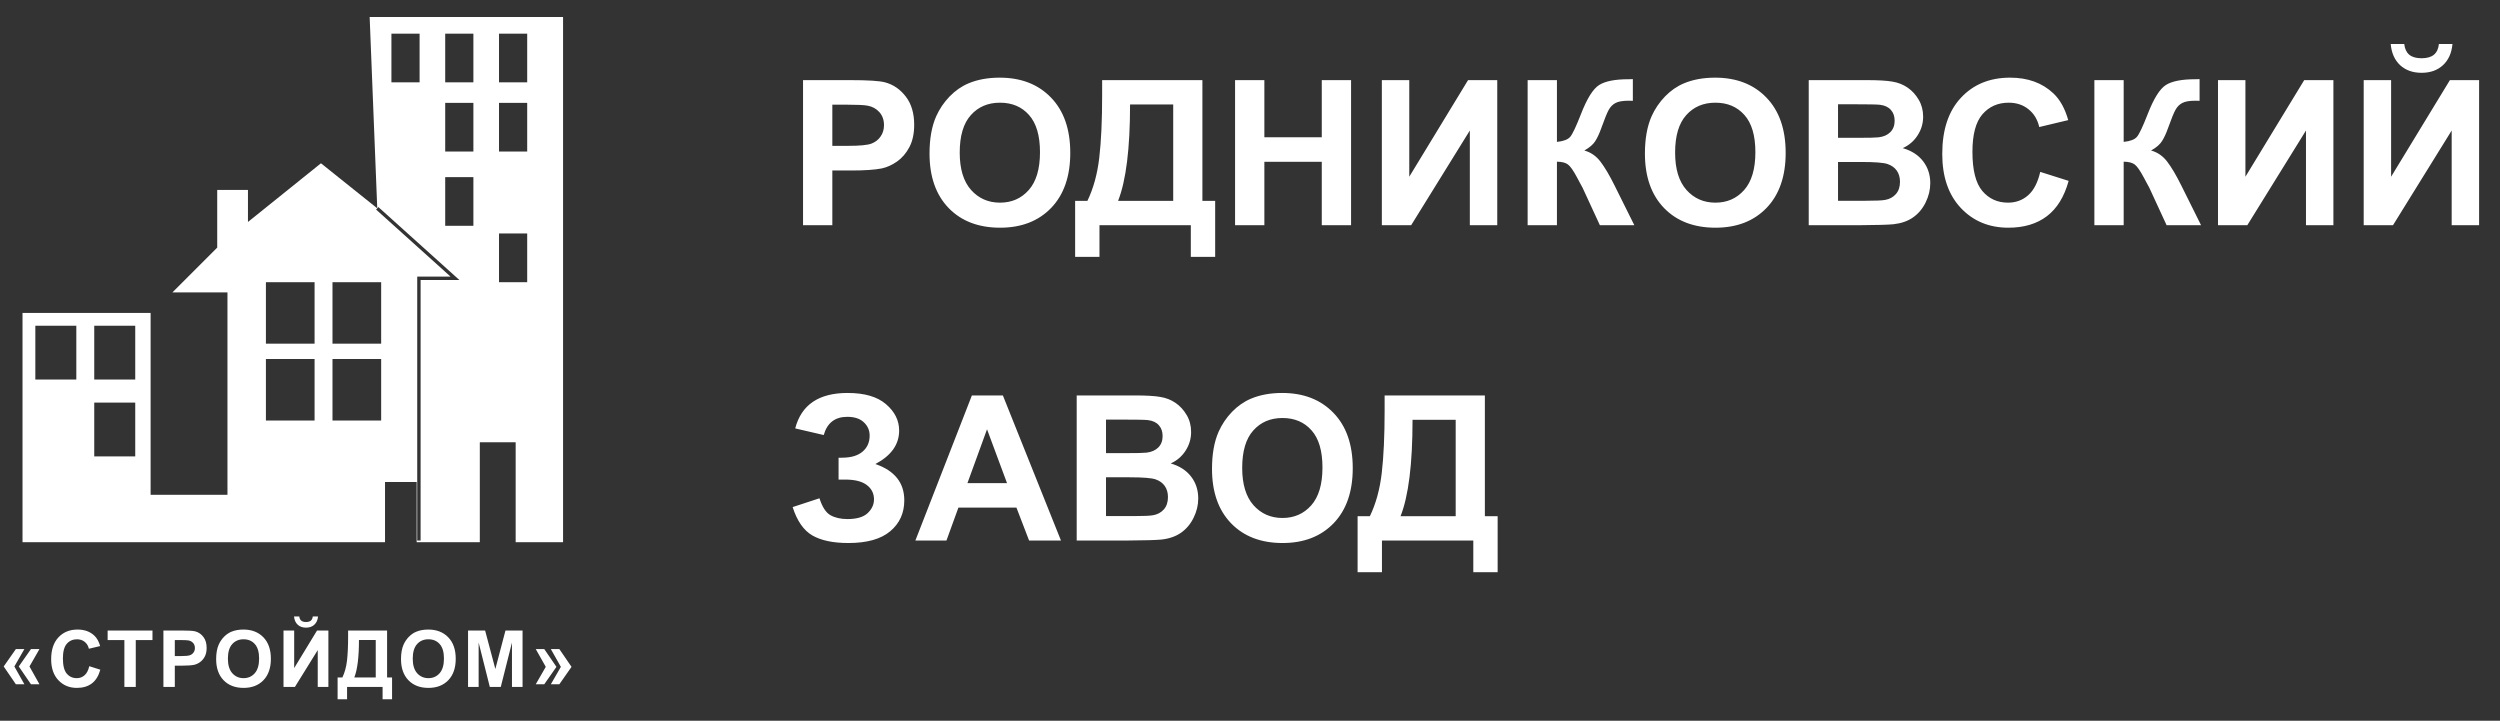
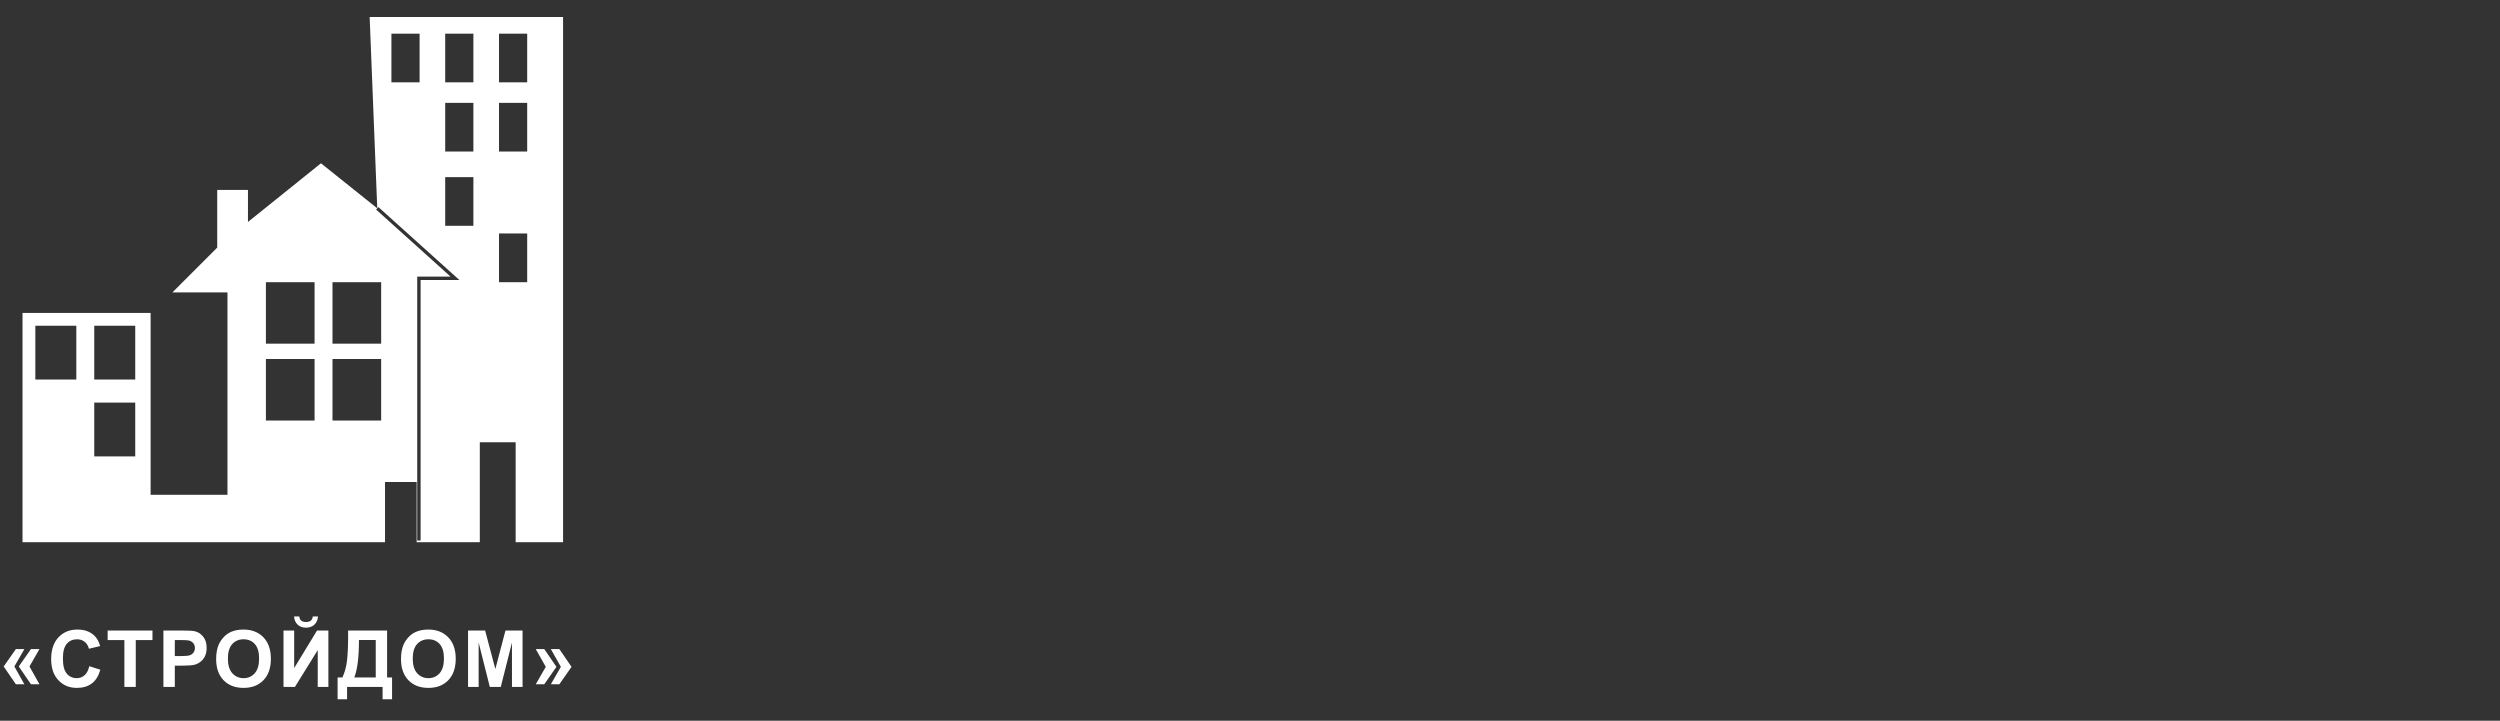
<svg xmlns="http://www.w3.org/2000/svg" width="222" height="64" viewBox="0 0 222 64" fill="none">
  <rect x="0" y="0" width="222" height="64" fill="#333333" stroke="none" />
-   <path d="M71.31 20V7.115H75.484C77.066 7.115 78.098 7.18 78.578 7.309C79.316 7.502 79.935 7.924 80.433 8.574C80.931 9.219 81.18 10.054 81.18 11.079C81.18 11.87 81.036 12.535 80.749 13.074C80.462 13.613 80.096 14.038 79.65 14.349C79.211 14.653 78.763 14.855 78.306 14.955C77.685 15.078 76.785 15.14 75.607 15.14H73.911V20H71.31ZM73.911 9.295V12.951H75.335C76.36 12.951 77.046 12.884 77.392 12.749C77.737 12.614 78.007 12.403 78.2 12.116C78.399 11.829 78.499 11.495 78.499 11.114C78.499 10.646 78.361 10.259 78.086 9.954C77.811 9.649 77.462 9.459 77.04 9.383C76.73 9.324 76.106 9.295 75.168 9.295H73.911ZM82.542 13.637C82.542 12.324 82.738 11.223 83.131 10.332C83.424 9.676 83.822 9.087 84.326 8.565C84.836 8.044 85.393 7.657 85.996 7.405C86.799 7.065 87.725 6.896 88.773 6.896C90.672 6.896 92.189 7.484 93.326 8.662C94.469 9.84 95.04 11.477 95.04 13.575C95.04 15.655 94.475 17.284 93.344 18.462C92.213 19.634 90.701 20.22 88.809 20.22C86.893 20.22 85.369 19.637 84.238 18.471C83.107 17.299 82.542 15.688 82.542 13.637ZM85.223 13.549C85.223 15.008 85.56 16.115 86.233 16.871C86.907 17.621 87.763 17.996 88.8 17.996C89.837 17.996 90.686 17.624 91.349 16.88C92.017 16.13 92.351 15.008 92.351 13.514C92.351 12.037 92.025 10.935 91.375 10.209C90.731 9.482 89.872 9.119 88.8 9.119C87.728 9.119 86.863 9.488 86.207 10.227C85.551 10.959 85.223 12.066 85.223 13.549ZM97.87 7.115H106.773V17.838H107.907V22.812H105.745V20H97.633V22.812H95.471V17.838H96.561C97.094 16.736 97.445 15.459 97.615 14.006C97.785 12.547 97.87 10.704 97.87 8.478V7.115ZM100.349 9.277C100.349 13.191 99.994 16.045 99.285 17.838H104.181V9.277H100.349ZM109.674 20V7.115H112.275V12.187H117.373V7.115H119.975V20H117.373V14.366H112.275V20H109.674ZM122.708 7.115H125.143V15.693L130.363 7.115H132.956V20H130.521V11.589L125.31 20H122.708V7.115ZM135.654 7.115H138.256V12.6C138.836 12.541 139.229 12.392 139.434 12.151C139.639 11.911 139.955 11.243 140.383 10.148C140.922 8.753 141.464 7.886 142.009 7.546C142.548 7.206 143.418 7.036 144.619 7.036C144.678 7.036 144.804 7.033 144.997 7.027V8.952L144.628 8.943C144.095 8.943 143.705 9.011 143.459 9.146C143.213 9.274 143.014 9.474 142.861 9.743C142.709 10.013 142.483 10.566 142.185 11.404C142.026 11.85 141.854 12.222 141.666 12.521C141.484 12.819 141.159 13.101 140.69 13.364C141.271 13.528 141.748 13.859 142.123 14.357C142.504 14.855 142.92 15.559 143.371 16.467L145.129 20H142.07L140.532 16.669C140.509 16.622 140.459 16.531 140.383 16.396C140.354 16.35 140.245 16.148 140.058 15.79C139.724 15.157 139.448 14.762 139.231 14.604C139.021 14.445 138.695 14.363 138.256 14.357V20H135.654V7.115ZM146.069 13.637C146.069 12.324 146.266 11.223 146.658 10.332C146.951 9.676 147.35 9.087 147.854 8.565C148.363 8.044 148.92 7.657 149.523 7.405C150.326 7.065 151.252 6.896 152.301 6.896C154.199 6.896 155.717 7.484 156.854 8.662C157.996 9.84 158.567 11.477 158.567 13.575C158.567 15.655 158.002 17.284 156.871 18.462C155.74 19.634 154.229 20.22 152.336 20.22C150.42 20.22 148.896 19.637 147.766 18.471C146.635 17.299 146.069 15.688 146.069 13.637ZM148.75 13.549C148.75 15.008 149.087 16.115 149.761 16.871C150.435 17.621 151.29 17.996 152.327 17.996C153.364 17.996 154.214 17.624 154.876 16.88C155.544 16.13 155.878 15.008 155.878 13.514C155.878 12.037 155.553 10.935 154.902 10.209C154.258 9.482 153.399 9.119 152.327 9.119C151.255 9.119 150.391 9.488 149.734 10.227C149.078 10.959 148.75 12.066 148.75 13.549ZM160.615 7.115H165.766C166.785 7.115 167.544 7.159 168.042 7.247C168.546 7.329 168.994 7.505 169.387 7.774C169.785 8.044 170.116 8.404 170.38 8.855C170.644 9.301 170.775 9.802 170.775 10.358C170.775 10.962 170.611 11.516 170.283 12.02C169.961 12.523 169.521 12.901 168.965 13.153C169.75 13.382 170.354 13.771 170.775 14.322C171.197 14.873 171.408 15.521 171.408 16.265C171.408 16.851 171.271 17.422 170.995 17.979C170.726 18.529 170.354 18.972 169.879 19.306C169.41 19.634 168.83 19.836 168.139 19.912C167.705 19.959 166.659 19.988 165.001 20H160.615V7.115ZM163.217 9.26V12.239H164.922C165.936 12.239 166.565 12.225 166.812 12.195C167.257 12.143 167.605 11.99 167.857 11.738C168.115 11.48 168.244 11.144 168.244 10.727C168.244 10.329 168.133 10.007 167.91 9.761C167.693 9.509 167.368 9.356 166.935 9.304C166.677 9.274 165.936 9.26 164.711 9.26H163.217ZM163.217 14.384V17.829H165.625C166.562 17.829 167.157 17.803 167.409 17.75C167.796 17.68 168.109 17.51 168.35 17.24C168.596 16.965 168.719 16.599 168.719 16.142C168.719 15.755 168.625 15.427 168.438 15.157C168.25 14.888 167.978 14.691 167.62 14.568C167.269 14.445 166.501 14.384 165.317 14.384H163.217ZM181.173 15.263L183.695 16.062C183.309 17.469 182.664 18.515 181.762 19.2C180.865 19.88 179.726 20.22 178.343 20.22C176.632 20.22 175.226 19.637 174.124 18.471C173.022 17.299 172.472 15.699 172.472 13.672C172.472 11.527 173.025 9.863 174.133 8.68C175.24 7.49 176.696 6.896 178.501 6.896C180.077 6.896 181.357 7.361 182.342 8.293C182.928 8.844 183.367 9.635 183.66 10.666L181.085 11.281C180.933 10.613 180.613 10.086 180.127 9.699C179.646 9.312 179.061 9.119 178.369 9.119C177.414 9.119 176.638 9.462 176.04 10.148C175.448 10.833 175.152 11.943 175.152 13.479C175.152 15.107 175.445 16.268 176.031 16.959C176.617 17.65 177.379 17.996 178.316 17.996C179.008 17.996 179.603 17.776 180.101 17.337C180.599 16.898 180.956 16.206 181.173 15.263ZM185.98 7.115H188.582V12.6C189.162 12.541 189.555 12.392 189.76 12.151C189.965 11.911 190.281 11.243 190.709 10.148C191.248 8.753 191.79 7.886 192.335 7.546C192.874 7.206 193.744 7.036 194.945 7.036C195.004 7.036 195.13 7.033 195.323 7.027V8.952L194.954 8.943C194.421 8.943 194.031 9.011 193.785 9.146C193.539 9.274 193.34 9.474 193.188 9.743C193.035 10.013 192.81 10.566 192.511 11.404C192.353 11.85 192.18 12.222 191.992 12.521C191.811 12.819 191.485 13.101 191.017 13.364C191.597 13.528 192.074 13.859 192.449 14.357C192.83 14.855 193.246 15.559 193.697 16.467L195.455 20H192.396L190.858 16.669C190.835 16.622 190.785 16.531 190.709 16.396C190.68 16.35 190.571 16.148 190.384 15.79C190.05 15.157 189.774 14.762 189.558 14.604C189.347 14.445 189.021 14.363 188.582 14.357V20H185.98V7.115ZM196.958 7.115H199.393V15.693L204.613 7.115H207.206V20H204.771V11.589L199.56 20H196.958V7.115ZM209.896 7.115H212.33V15.693L217.551 7.115H220.144V20H217.709V11.589L212.497 20H209.896V7.115ZM216.575 3.907H217.779C217.709 4.704 217.428 5.331 216.936 5.788C216.449 6.239 215.816 6.465 215.037 6.465C214.258 6.465 213.622 6.239 213.13 5.788C212.644 5.331 212.365 4.704 212.295 3.907H213.499C213.54 4.323 213.687 4.64 213.938 4.856C214.19 5.067 214.557 5.173 215.037 5.173C215.518 5.173 215.884 5.067 216.136 4.856C216.388 4.64 216.534 4.323 216.575 3.907ZM73.147 38.631L70.615 38.042C71.16 35.944 72.71 34.895 75.265 34.895C76.776 34.895 77.916 35.23 78.684 35.898C79.457 36.56 79.844 37.339 79.844 38.235C79.844 38.851 79.668 39.407 79.316 39.905C78.965 40.398 78.438 40.831 77.734 41.206C78.59 41.499 79.231 41.915 79.659 42.454C80.087 42.987 80.301 43.647 80.301 44.432C80.301 45.562 79.885 46.477 79.053 47.174C78.227 47.871 76.987 48.22 75.335 48.22C73.987 48.22 72.924 47.997 72.144 47.552C71.365 47.101 70.779 46.26 70.387 45.029L72.769 44.247C73.015 45.02 73.34 45.522 73.744 45.75C74.154 45.978 74.658 46.093 75.256 46.093C76.076 46.093 76.674 45.917 77.049 45.565C77.424 45.208 77.611 44.801 77.611 44.344C77.611 43.816 77.397 43.392 76.97 43.069C76.548 42.747 75.909 42.586 75.054 42.586H74.465V40.644H74.764C75.561 40.644 76.17 40.465 76.592 40.107C77.014 39.75 77.225 39.275 77.225 38.684C77.225 38.215 77.052 37.819 76.706 37.497C76.366 37.175 75.877 37.014 75.238 37.014C74.148 37.014 73.451 37.553 73.147 38.631ZM94.214 48H91.384L90.259 45.073H85.108L84.045 48H81.285L86.304 35.115H89.055L94.214 48ZM89.424 42.902L87.648 38.121L85.908 42.902H89.424ZM95.611 35.115H100.762C101.781 35.115 102.54 35.159 103.038 35.247C103.542 35.329 103.99 35.505 104.383 35.774C104.781 36.044 105.112 36.404 105.376 36.855C105.64 37.301 105.771 37.802 105.771 38.358C105.771 38.962 105.607 39.516 105.279 40.02C104.957 40.523 104.518 40.901 103.961 41.153C104.746 41.382 105.35 41.772 105.771 42.322C106.193 42.873 106.404 43.52 106.404 44.265C106.404 44.851 106.267 45.422 105.991 45.978C105.722 46.529 105.35 46.972 104.875 47.306C104.406 47.634 103.826 47.836 103.135 47.912C102.701 47.959 101.655 47.988 99.997 48H95.611V35.115ZM98.213 37.26V40.239H99.918C100.932 40.239 101.562 40.225 101.808 40.195C102.253 40.143 102.602 39.99 102.854 39.738C103.111 39.48 103.24 39.144 103.24 38.727C103.24 38.329 103.129 38.007 102.906 37.761C102.689 37.509 102.364 37.356 101.931 37.304C101.673 37.274 100.932 37.26 99.707 37.26H98.213ZM98.213 42.384V45.829H100.621C101.559 45.829 102.153 45.803 102.405 45.75C102.792 45.68 103.105 45.51 103.346 45.24C103.592 44.965 103.715 44.599 103.715 44.142C103.715 43.755 103.621 43.427 103.434 43.157C103.246 42.888 102.974 42.691 102.616 42.568C102.265 42.445 101.497 42.384 100.313 42.384H98.213ZM107.626 41.637C107.626 40.324 107.822 39.223 108.215 38.332C108.508 37.676 108.906 37.087 109.41 36.565C109.92 36.044 110.477 35.657 111.08 35.405C111.883 35.065 112.809 34.895 113.857 34.895C115.756 34.895 117.273 35.484 118.41 36.662C119.553 37.84 120.124 39.477 120.124 41.575C120.124 43.655 119.559 45.284 118.428 46.462C117.297 47.634 115.785 48.22 113.893 48.22C111.977 48.22 110.453 47.637 109.322 46.471C108.191 45.299 107.626 43.688 107.626 41.637ZM110.307 41.549C110.307 43.008 110.644 44.115 111.317 44.871C111.991 45.621 112.847 45.996 113.884 45.996C114.921 45.996 115.771 45.624 116.433 44.88C117.101 44.13 117.435 43.008 117.435 41.514C117.435 40.037 117.109 38.935 116.459 38.209C115.814 37.482 114.956 37.119 113.884 37.119C112.812 37.119 111.947 37.488 111.291 38.227C110.635 38.959 110.307 40.066 110.307 41.549ZM122.954 35.115H131.857V45.838H132.991V50.812H130.829V48H122.717V50.812H120.555V45.838H121.645C122.178 44.736 122.529 43.459 122.699 42.006C122.869 40.547 122.954 38.704 122.954 36.477V35.115ZM125.433 37.277C125.433 41.191 125.078 44.045 124.369 45.838H129.265V37.277H125.433Z" fill="white" />
-   <path fill-rule="evenodd" clip-rule="evenodd" d="M2 48.147V27.787H13.374V43.938H20.199V25.967H15.308L19.289 21.986V16.867H22.019V19.711L28.5 14.5L33.5 18.5L33.399 18.611L40.009 24.562H37.2H37.05V24.712V48H37.35V24.862H40.4H40.791L40.5 24.6L33.6 18.388L33.5 18.499L32.825 1.512H50V48.147H45.791V39.275H42.607V48.147H37V42.801H34.19V48.147H2ZM33.5 18.499L33.5 18.5L33.5 18.5L33.5 18.499ZM6.777 28.924H3.138V33.702H6.777V28.924ZM8.369 28.924H12.009V33.702H8.369V28.924ZM12.009 35.749H8.369V40.526H12.009V35.749ZM23.613 25.057H27.935V30.516H23.613V25.057ZM33.847 25.057H29.525V30.516H33.847V25.057ZM34.758 2.99H37.26V7.313H34.758V2.99ZM42.037 2.99H39.534V7.313H42.037V2.99ZM39.534 9.132H42.037V13.455H39.534V9.132ZM42.037 15.73H39.534V20.052H42.037V15.73ZM44.312 20.734H46.815V25.057H44.312V20.734ZM46.815 2.99H44.312V7.313H46.815V2.99ZM44.312 9.132H46.815V13.455H44.312V9.132ZM27.935 31.882H23.613V37.341H27.935V31.882ZM29.525 31.882H33.847V37.341H29.525V31.882Z" fill="white" />
+   <path fill-rule="evenodd" clip-rule="evenodd" d="M2 48.147V27.787H13.374V43.938H20.199V25.967H15.308L19.289 21.986V16.867H22.019V19.711L28.5 14.5L33.5 18.5L33.399 18.611L40.009 24.562H37.2H37.05V24.712V48H37.35V24.862H40.4H40.791L40.5 24.6L33.6 18.388L33.5 18.499L32.825 1.512H50V48.147H45.791V39.275H42.607V48.147H37V42.801H34.19V48.147H2ZM33.5 18.499L33.5 18.5L33.5 18.5L33.5 18.499ZM6.777 28.924H3.138V33.702H6.777V28.924ZM8.369 28.924H12.009V33.702H8.369ZM12.009 35.749H8.369V40.526H12.009V35.749ZM23.613 25.057H27.935V30.516H23.613V25.057ZM33.847 25.057H29.525V30.516H33.847V25.057ZM34.758 2.99H37.26V7.313H34.758V2.99ZM42.037 2.99H39.534V7.313H42.037V2.99ZM39.534 9.132H42.037V13.455H39.534V9.132ZM42.037 15.73H39.534V20.052H42.037V15.73ZM44.312 20.734H46.815V25.057H44.312V20.734ZM46.815 2.99H44.312V7.313H46.815V2.99ZM44.312 9.132H46.815V13.455H44.312V9.132ZM27.935 31.882H23.613V37.341H27.935V31.882ZM29.525 31.882H33.847V37.341H29.525V31.882Z" fill="white" />
  <path d="M2.164 57.64L1.275 59.182L2.164 60.761H1.408L0.328 59.182L1.408 57.64H2.164ZM3.503 57.64L2.618 59.182L3.503 60.761H2.748L1.668 59.182L2.748 57.64H3.503ZM7.927 59.158L8.908 59.469C8.757 60.016 8.507 60.422 8.156 60.689C7.807 60.953 7.364 61.085 6.826 61.085C6.161 61.085 5.614 60.859 5.186 60.405C4.757 59.95 4.543 59.328 4.543 58.539C4.543 57.705 4.758 57.058 5.189 56.598C5.62 56.135 6.186 55.904 6.888 55.904C7.501 55.904 7.999 56.085 8.381 56.447C8.609 56.661 8.78 56.969 8.894 57.37L7.893 57.609C7.833 57.35 7.709 57.145 7.52 56.994C7.333 56.844 7.105 56.769 6.836 56.769C6.465 56.769 6.163 56.902 5.931 57.169C5.701 57.435 5.586 57.867 5.586 58.464C5.586 59.097 5.699 59.548 5.927 59.817C6.155 60.086 6.451 60.221 6.816 60.221C7.085 60.221 7.316 60.135 7.51 59.964C7.704 59.794 7.843 59.525 7.927 59.158ZM11.045 61V56.837H9.558V55.989H13.54V56.837H12.056V61H11.045ZM14.511 61V55.989H16.134C16.75 55.989 17.151 56.014 17.338 56.065C17.625 56.14 17.865 56.304 18.059 56.557C18.253 56.807 18.349 57.132 18.349 57.531C18.349 57.838 18.294 58.097 18.182 58.307C18.07 58.516 17.928 58.681 17.755 58.802C17.584 58.921 17.409 58.999 17.232 59.038C16.99 59.086 16.64 59.11 16.182 59.11H15.523V61H14.511ZM15.523 56.837V58.259H16.076C16.475 58.259 16.742 58.233 16.876 58.18C17.011 58.128 17.115 58.046 17.191 57.934C17.268 57.822 17.307 57.693 17.307 57.544C17.307 57.362 17.253 57.212 17.146 57.093C17.039 56.975 16.904 56.901 16.739 56.871C16.619 56.848 16.376 56.837 16.011 56.837H15.523ZM19.194 58.525C19.194 58.015 19.27 57.587 19.423 57.24C19.537 56.985 19.692 56.756 19.888 56.553C20.086 56.35 20.303 56.2 20.537 56.102C20.849 55.97 21.209 55.904 21.617 55.904C22.356 55.904 22.946 56.133 23.388 56.591C23.832 57.049 24.054 57.686 24.054 58.502C24.054 59.31 23.834 59.944 23.395 60.402C22.955 60.858 22.367 61.085 21.631 61.085C20.886 61.085 20.294 60.859 19.854 60.405C19.414 59.95 19.194 59.323 19.194 58.525ZM20.237 58.491C20.237 59.059 20.368 59.489 20.63 59.783C20.892 60.075 21.224 60.221 21.628 60.221C22.031 60.221 22.361 60.076 22.619 59.787C22.879 59.495 23.009 59.059 23.009 58.477C23.009 57.903 22.882 57.475 22.629 57.192C22.378 56.91 22.045 56.769 21.628 56.769C21.211 56.769 20.875 56.912 20.619 57.199C20.364 57.484 20.237 57.915 20.237 58.491ZM25.176 55.989H26.123V59.325L28.153 55.989H29.161V61H28.215V57.729L26.188 61H25.176V55.989ZM27.774 54.742H28.242C28.215 55.052 28.105 55.295 27.914 55.473C27.725 55.649 27.479 55.736 27.176 55.736C26.872 55.736 26.625 55.649 26.434 55.473C26.245 55.295 26.137 55.052 26.109 54.742H26.577C26.593 54.904 26.65 55.026 26.748 55.111C26.846 55.193 26.989 55.234 27.176 55.234C27.362 55.234 27.505 55.193 27.603 55.111C27.701 55.026 27.758 54.904 27.774 54.742ZM30.912 55.989H34.374V60.159H34.815V62.094H33.974V61H30.82V62.094H29.979V60.159H30.403C30.61 59.731 30.747 59.234 30.813 58.669C30.879 58.102 30.912 57.385 30.912 56.519V55.989ZM31.876 56.83C31.876 58.352 31.738 59.462 31.462 60.159H33.366V56.83H31.876ZM35.609 58.525C35.609 58.015 35.685 57.587 35.838 57.24C35.952 56.985 36.107 56.756 36.303 56.553C36.501 56.35 36.717 56.2 36.952 56.102C37.264 55.97 37.624 55.904 38.032 55.904C38.77 55.904 39.361 56.133 39.803 56.591C40.247 57.049 40.469 57.686 40.469 58.502C40.469 59.31 40.249 59.944 39.809 60.402C39.37 60.858 38.782 61.085 38.046 61.085C37.301 61.085 36.708 60.859 36.269 60.405C35.829 59.95 35.609 59.323 35.609 58.525ZM36.651 58.491C36.651 59.059 36.782 59.489 37.044 59.783C37.306 60.075 37.639 60.221 38.042 60.221C38.446 60.221 38.776 60.076 39.034 59.787C39.293 59.495 39.423 59.059 39.423 58.477C39.423 57.903 39.297 57.475 39.044 57.192C38.793 56.91 38.459 56.769 38.042 56.769C37.625 56.769 37.289 56.912 37.034 57.199C36.779 57.484 36.651 57.915 36.651 58.491ZM41.563 61V55.989H43.078L43.987 59.407L44.886 55.989H46.403V61H45.463V57.056L44.469 61H43.495L42.503 57.056V61H41.563ZM48.916 60.761L49.805 59.216L48.916 57.64H49.671L50.752 59.216L49.671 60.761H48.916ZM47.576 60.761L48.465 59.216L47.576 57.64H48.332L49.412 59.216L48.332 60.761H47.576Z" fill="white" />
</svg>